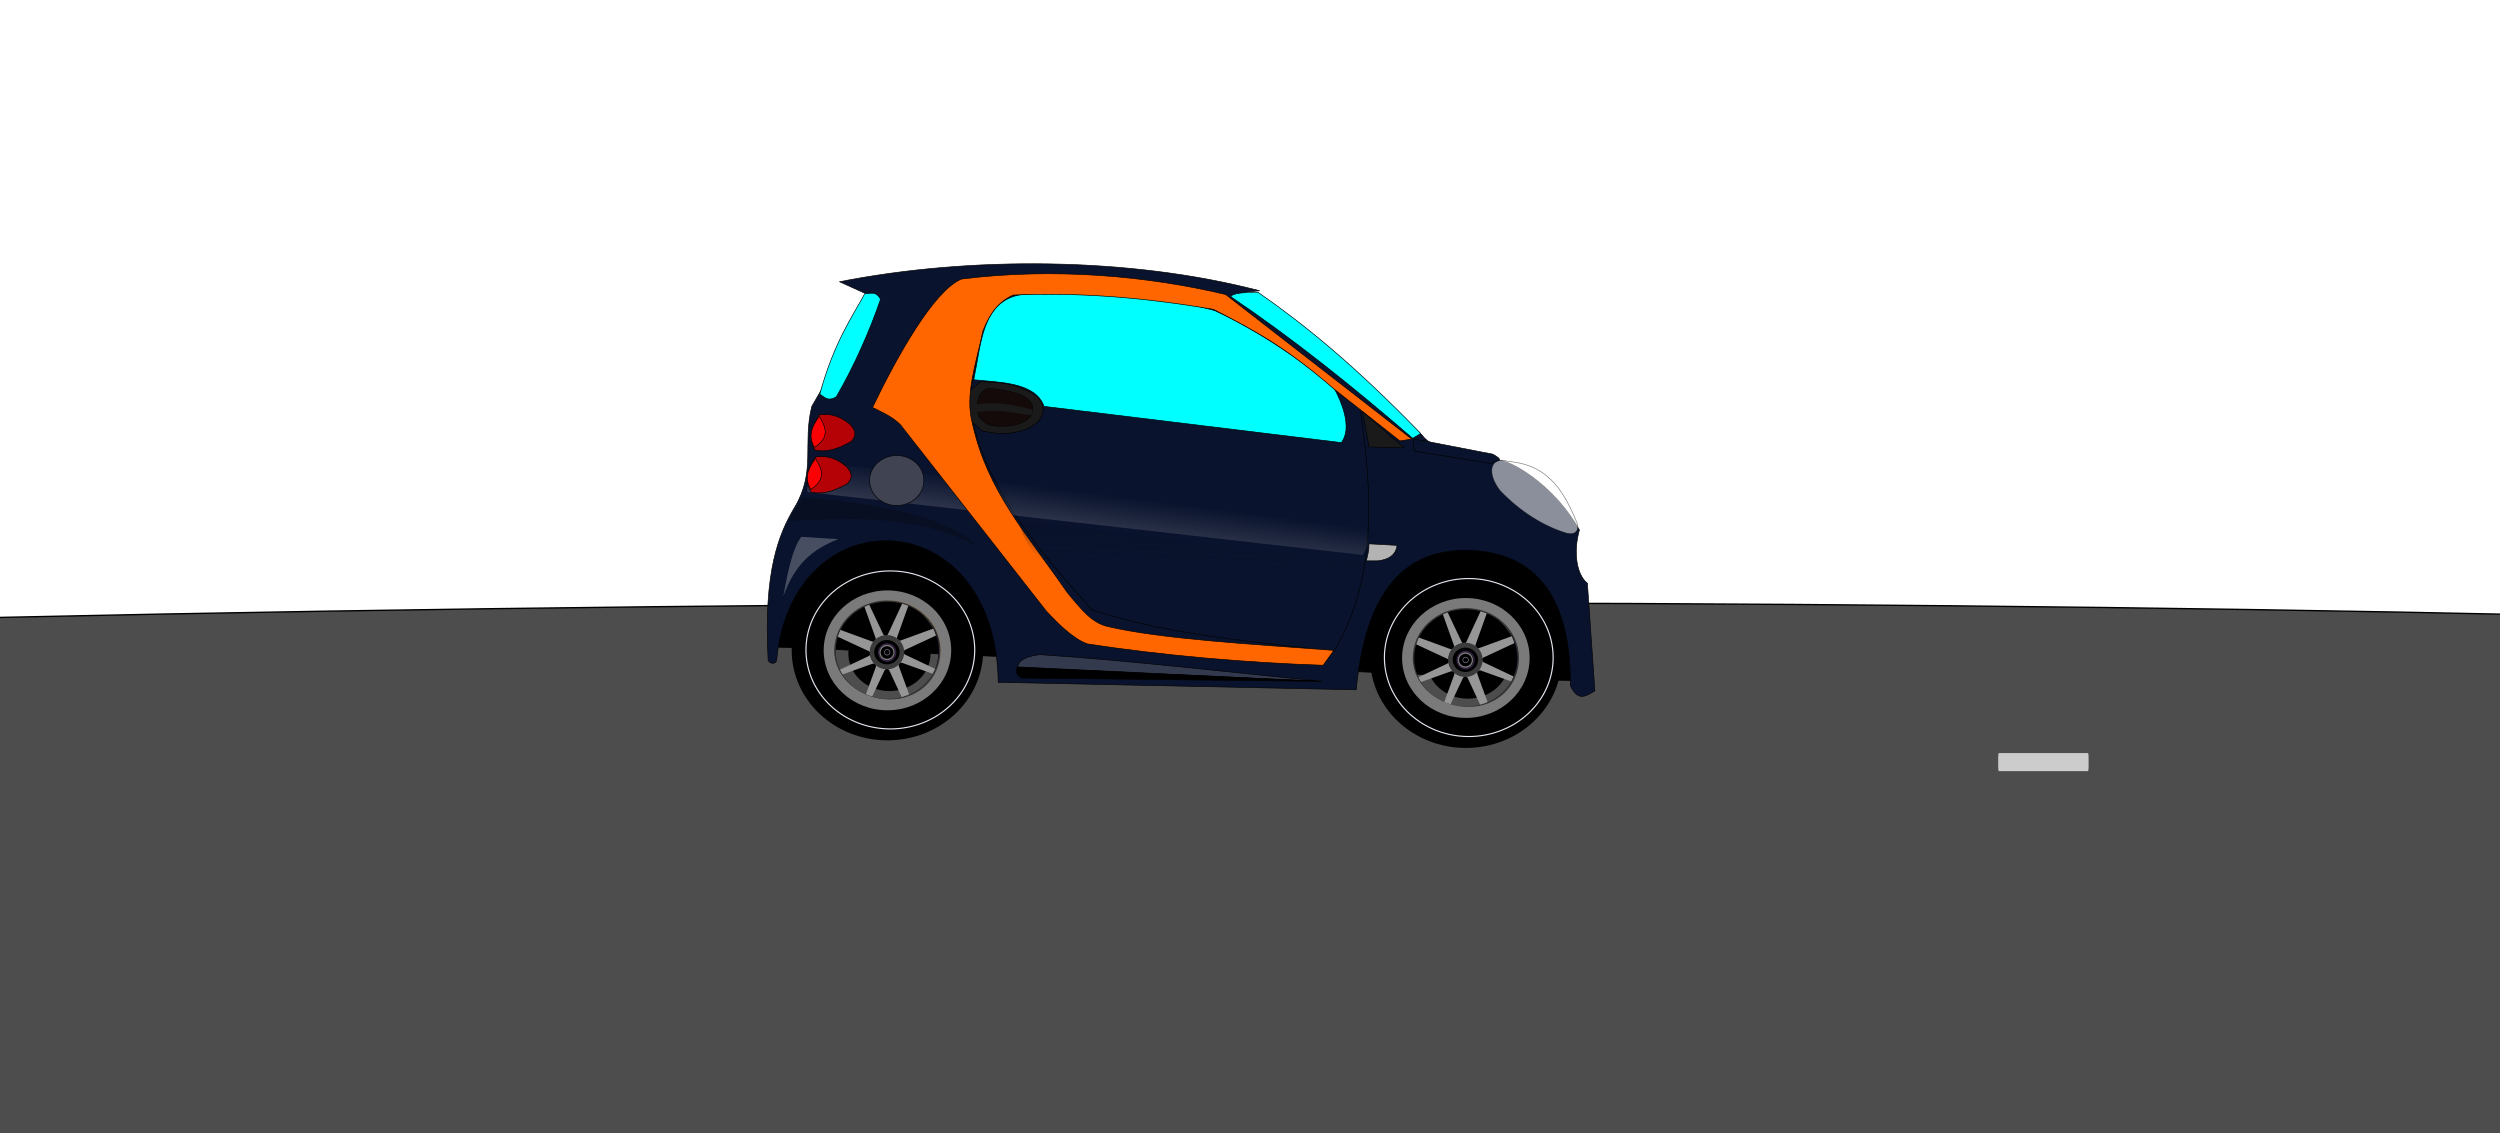
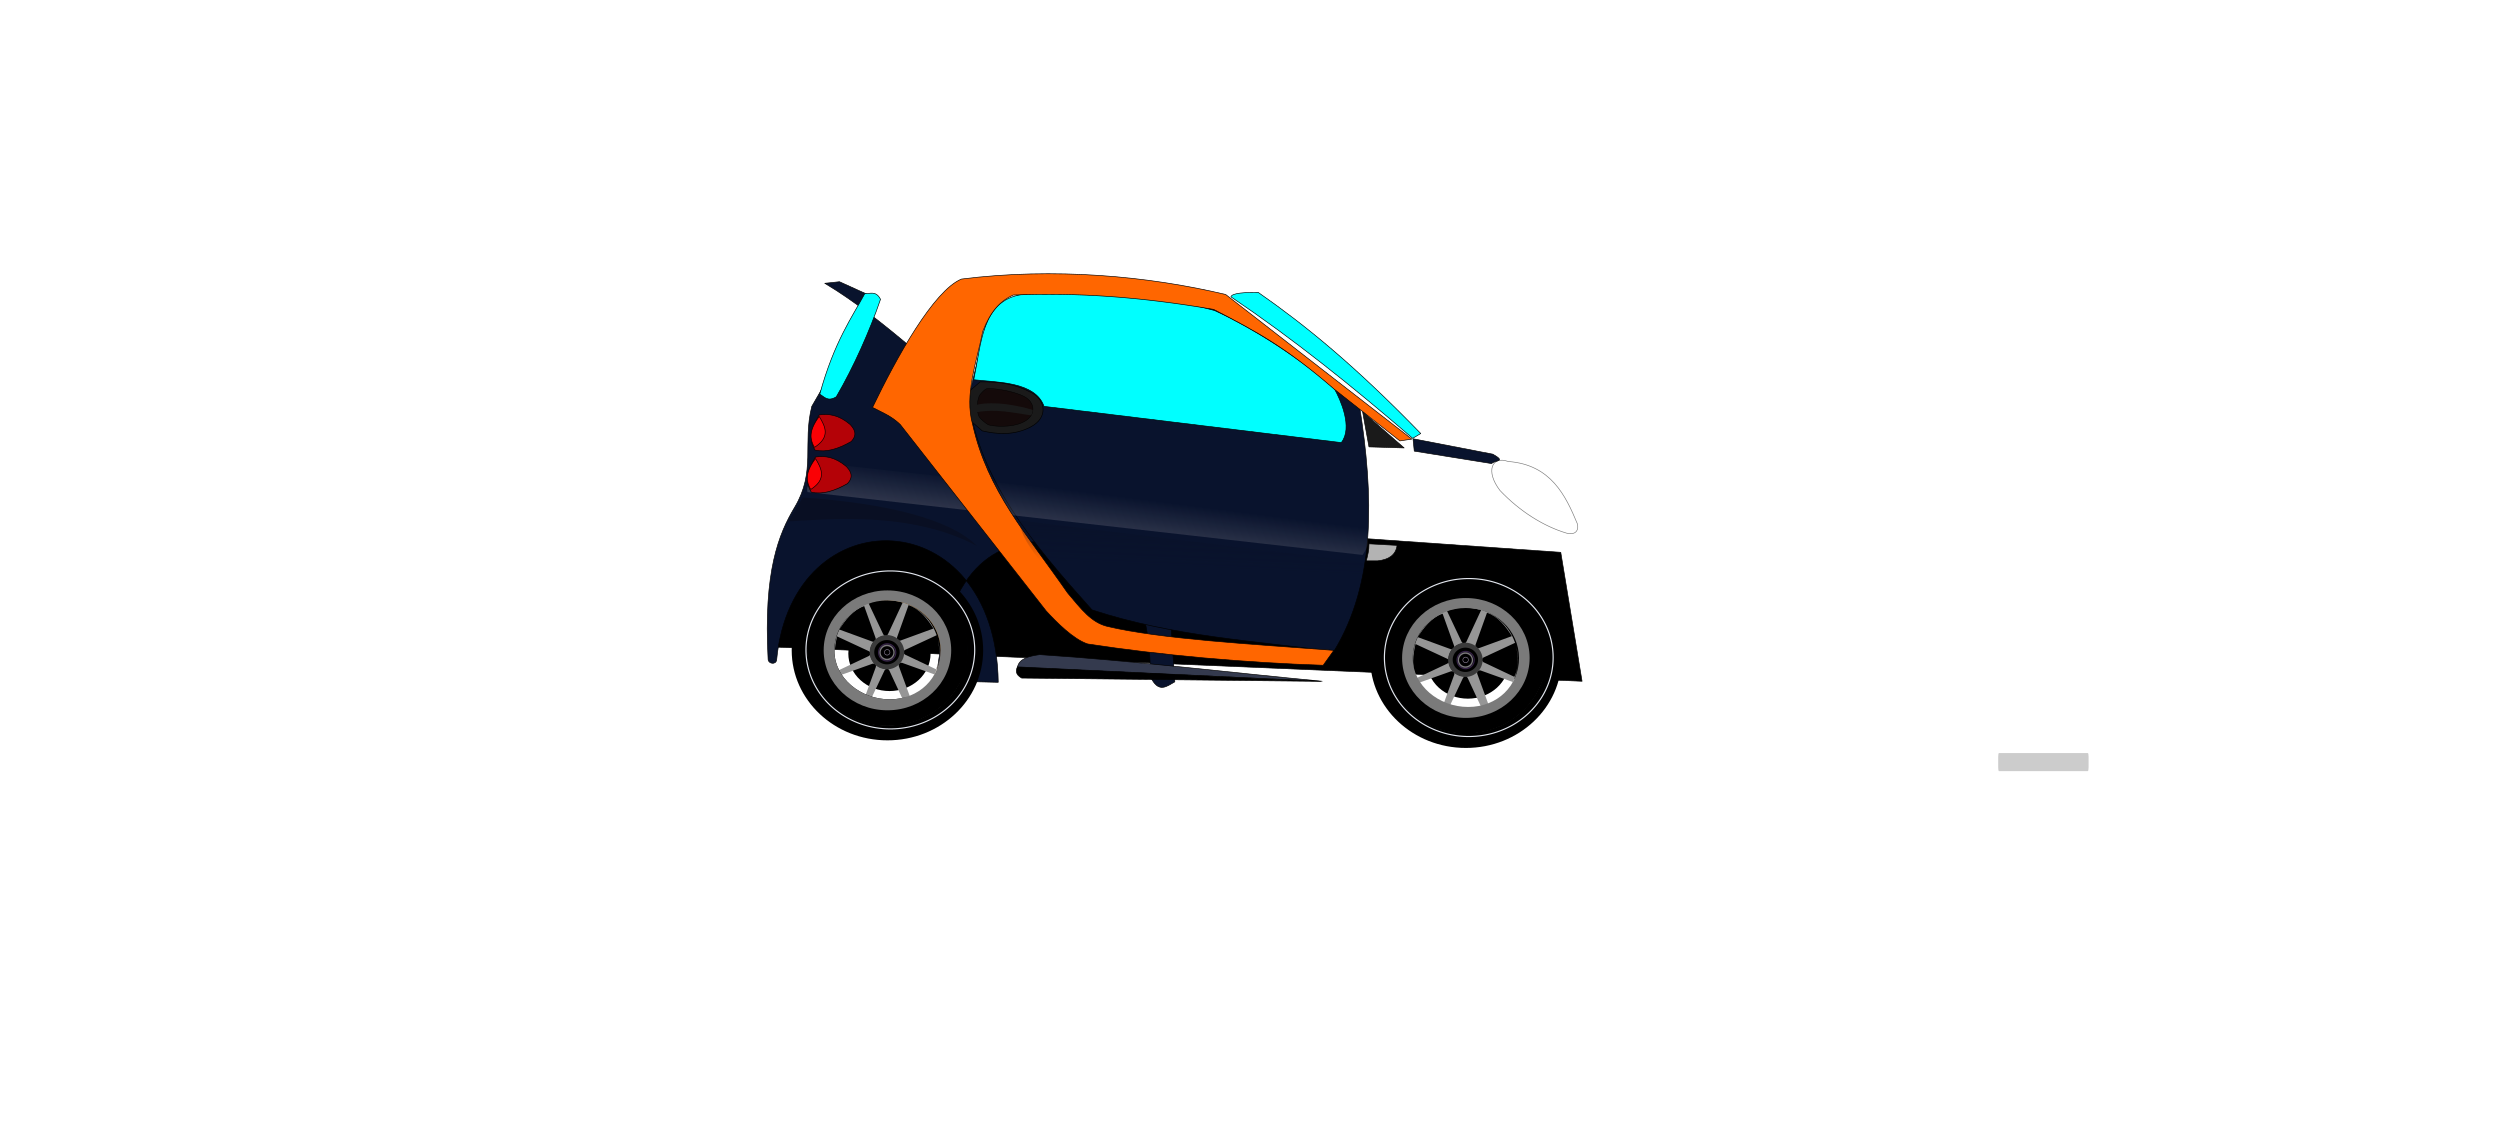
<svg xmlns="http://www.w3.org/2000/svg" xmlns:ns1="http://www.inkscape.org/namespaces/inkscape" xmlns:ns2="http://sodipodi.sourceforge.net/DTD/sodipodi-0.dtd" xmlns:xlink="http://www.w3.org/1999/xlink" width="1970.855" height="893.57" id="svg7406" version="1.1" ns1:version="0.92.4 (5da689c313, 2019-01-14)" ns2:docname="animated_car.svg" viewBox="0 0 1970.855 893.57">
  <title id="title4557">Animation of a mini car</title>
  <defs id="defs7408">
    <linearGradient id="linearGradient4451">
      <stop style="stop-color:#3a3a4c;stop-opacity:1;" offset="0" id="stop4453" />
      <stop id="stop4459" offset="0.053" style="stop-color:#0000ff;stop-opacity:1;" />
      <stop style="stop-color:#9f9ff6;stop-opacity:1;" offset="1" id="stop4455" />
    </linearGradient>
    <linearGradient ns1:collect="always" id="linearGradient4406">
      <stop style="stop-color:#090f23;stop-opacity:1;" offset="0" id="stop4408" />
      <stop style="stop-color:#090f23;stop-opacity:0;" offset="1" id="stop4410" />
    </linearGradient>
    <linearGradient ns1:collect="always" id="linearGradient4370">
      <stop style="stop-color:#efe5e5;stop-opacity:1;" offset="0" id="stop4372" />
      <stop style="stop-color:#efe5e5;stop-opacity:0;" offset="1" id="stop4374" />
    </linearGradient>
    <filter id="e" style="color-interpolation-filters:sRGB">
      <feGaussianBlur stdDeviation="1.509" id="feGaussianBlur3905" />
    </filter>
    <radialGradient id="a" cx="304" cy="41.751" r="73.486" gradientTransform="matrix(0.266,1.473,1.294,-0.203,93.94,398.96)" gradientUnits="userSpaceOnUse">
      <stop stop-color="#fb8b00" offset="0" id="stop3926" />
      <stop stop-color="#fb8b00" stop-opacity="0" offset="1" id="stop3928" />
    </radialGradient>
    <linearGradient id="c" x1="65.026" x2="71.39" y1="900.19" y2="891.7" gradientUnits="userSpaceOnUse">
      <stop offset="0" id="stop3916" />
      <stop stop-opacity="0" offset="1" id="stop3918" />
    </linearGradient>
    <filter id="f" style="color-interpolation-filters:sRGB">
      <feGaussianBlur stdDeviation="1.045" id="feGaussianBlur3902" />
    </filter>
    <filter id="h" style="color-interpolation-filters:sRGB">
      <feGaussianBlur stdDeviation="18.397" id="feGaussianBlur3899" />
    </filter>
    <filter id="g" x="-0.135" y="-0.154" width="1.27" height="1.308" style="color-interpolation-filters:sRGB">
      <feGaussianBlur stdDeviation="2.9" id="feGaussianBlur3908" />
    </filter>
    <filter ns1:collect="always" id="filter4346" x="-0.2" width="1.4" y="-0.184" height="1.369" style="color-interpolation-filters:sRGB">
      <feGaussianBlur ns1:collect="always" stdDeviation="4.905" id="feGaussianBlur4348" />
    </filter>
    <linearGradient ns1:collect="always" xlink:href="#linearGradient4370" id="linearGradient4376" x1="579.528" y1="523.99" x2="601.365" y2="354.331" gradientUnits="userSpaceOnUse" />
    <filter ns1:collect="always" id="filter4402" x="-0.049" width="1.098" y="-0.302" height="1.604" style="color-interpolation-filters:sRGB">
      <feGaussianBlur ns1:collect="always" stdDeviation="8.989" id="feGaussianBlur4404" />
    </filter>
    <linearGradient ns1:collect="always" xlink:href="#linearGradient4406" id="linearGradient4412" x1="586.247" y1="310.236" x2="582.084" y2="403.465" gradientUnits="userSpaceOnUse" />
    <linearGradient ns1:collect="always" xlink:href="#linearGradient4451" id="linearGradient4457" x1="-738.806" y1="190.212" x2="1978.86" y2="185.461" gradientUnits="userSpaceOnUse" />
    <radialGradient ns1:collect="always" xlink:href="#a" id="radialGradient4607" gradientUnits="userSpaceOnUse" gradientTransform="matrix(0.266,1.473,1.294,-0.203,93.94,398.96)" cx="304" cy="41.751" r="73.486" />
    <linearGradient ns1:collect="always" xlink:href="#c" id="linearGradient4609" gradientUnits="userSpaceOnUse" x1="65.026" y1="900.19" x2="71.39" y2="891.7" />
  </defs>
  <ns2:namedview id="base" pagecolor="#ffffff" bordercolor="#666666" borderopacity="1.0" ns1:pageopacity="0.0" ns1:pageshadow="2" ns1:zoom="1.683798" ns1:cx="1101.2926" ns1:cy="434.48321" ns1:current-layer="TheMiniCar" ns1:document-units="px" showgrid="false" gridtolerance="1" objecttolerance="17" guidetolerance="1" ns1:window-width="1366" ns1:window-height="705" ns1:window-x="-8" ns1:window-y="-8" ns1:window-maximized="1" fit-margin-top="0" fit-margin-left="0" fit-margin-right="0" fit-margin-bottom="0" showguides="false">
    <ns1:grid type="xygrid" id="grid7937" empspacing="4" visible="true" enabled="true" snapvisiblegridlinesonly="true" originx="323.329" originy="251.163" />
  </ns2:namedview>
  <g id="layer1" ns1:label="Background" ns1:groupmode="layer" style="display:inline" transform="translate(323.329,42.407)" />
  <g ns1:groupmode="layer" id="layer2" ns1:label="Street" style="display:inline" transform="translate(323.329,42.407)">
-     <path style="color:#000000;display:inline;overflow:visible;visibility:visible;fill:#4d4d4d;fill-opacity:1;fill-rule:nonzero;stroke:#000000;stroke-width:1.094;stroke-linecap:butt;stroke-linejoin:round;stroke-miterlimit:4;stroke-dasharray:none;stroke-dashoffset:4.1;stroke-opacity:1;marker:none;enable-background:accumulate" d="m -1249.56,477.899 -21.145,395.445 c 1269.346,28.285 4012.046,-29.166 3721.008,31.265 -3.336,-109.905 2.06,-325.011 -26.561,-433.307 -767.583,-50.782 -2574.237,-53.779 -3673.302,6.597 z" id="path4104" ns1:connector-curvature="0" ns2:nodetypes="ccccc" />
    <g id="MasterTimeLine and RoadStrip" transform="translate(0,-6)">
      <path id="rect4124" d="m 1252.504,557.24 h 70.122 c 0.317,0 0.573,1.334 0.573,2.991 v 8.272 c 0,1.657 -0.255,2.991 -0.573,2.991 h -70.122 c -0.317,0 -0.573,-1.334 -0.573,-2.991 v -8.272 c 0,-1.657 0.256,-2.991 0.573,-2.991 z" style="color:#000000;display:inline;overflow:visible;visibility:visible;fill:#cccccc;fill-opacity:1;fill-rule:nonzero;stroke:none;stroke-width:2;marker:none;enable-background:accumulate" ns1:connector-curvature="0">
        <animateTransform repeatCount="2" type="translate" dur="2000ms" begin="animateTimeLine.begin" attributeName="transform" id="animateTransform4126" values="0 0;-1400 0" />
      </path>
      <path ns1:connector-curvature="0" id="MasterTimeLine" d="m 19.005,-41.407 389.595,2.376" style="color:#000000;display:inline;overflow:visible;visibility:visible;fill:#999999;fill-opacity:1;fill-rule:nonzero;stroke:#000000;stroke-width:2;stroke-linecap:butt;stroke-linejoin:round;stroke-miterlimit:4;stroke-dasharray:none;stroke-dashoffset:4.1;stroke-opacity:1;marker:none;enable-background:accumulate">
        <animateTransform values="0 0;0 0" id="animateTimeLine" attributeName="transform" begin="0ms;animateTimeLine.end" dur="1000ms" type="translate" repeatCount="4" />
      </path>
    </g>
  </g>
  <g ns1:groupmode="layer" id="layer4" ns1:label="Car" transform="translate(323.329,42.407)">
    <g id="g4059" transform="translate(0,-18)">
      <g id="TheMiniCar">
        <animateTransform values="0 0;1 0;0 1;0 0" id="animateTransform4053" attributeName="transform" additive="sum" begin="0ms" dur="500ms" type="translate" repeatCount="indefinite" fillH="freeze" />
        <path style="color:#000000;display:inline;overflow:visible;visibility:visible;fill:#000000;fill-opacity:1;fill-rule:nonzero;stroke:#000000;stroke-width:0.5;stroke-linecap:butt;stroke-linejoin:round;stroke-miterlimit:4;stroke-dasharray:none;stroke-dashoffset:4.1;stroke-opacity:1;marker:none;enable-background:accumulate" d="m 289.764,465.617 v 20.157 l 634.121,26.877 -16.798,-101.627 -586.247,-41.155 z" id="path4020" ns1:connector-curvature="0" />
-         <path style="color:#000000;display:inline;overflow:visible;visibility:visible;fill:#09132d;fill-opacity:1;stroke:#000000;stroke-width:0.5;stroke-linecap:butt;stroke-linejoin:round;stroke-miterlimit:4;stroke-dasharray:none;stroke-dashoffset:4.1;stroke-opacity:1;marker:none;enable-background:accumulate" d="m 463.622,513.491 c -1.688,-143.218 -162.284,-148.112 -174.698,-17.638 -0.623,4.057 -6.524,3.065 -6.711,-0.411 -3.753,-69.661 8.453,-99.084 20.892,-119.869 17.002,-28.41 6.138,-50.112 13.536,-79.615 l 49.554,-85.669 -27.717,-12.598 c 103.027,-20.314 229.775,-19.513 331.122,7.109 l -11.614,1.23 c 46.636,27.919 93.273,73.633 139.909,112.656 3.498,5.641 14.175,10.516 21.842,12.128 l 42.3,8.267 c 12.3,3.568 41.616,21.934 59.747,54.305 -5.007,17.705 -2.111,35.471 6.299,41.995 l 5.879,84.829 c -6.439,3.584 -12.878,9.454 -19.318,-4.199 0.658,-80.156 -36.247,-102.915 -72.942,-106.106 -44.504,-3.87 -87.094,15.498 -95.877,109.465 z" id="path3214" ns1:connector-curvature="0" ns2:nodetypes="ccssccccccccccccscc" />
+         <path style="color:#000000;display:inline;overflow:visible;visibility:visible;fill:#09132d;fill-opacity:1;stroke:#000000;stroke-width:0.5;stroke-linecap:butt;stroke-linejoin:round;stroke-miterlimit:4;stroke-dasharray:none;stroke-dashoffset:4.1;stroke-opacity:1;marker:none;enable-background:accumulate" d="m 463.622,513.491 c -1.688,-143.218 -162.284,-148.112 -174.698,-17.638 -0.623,4.057 -6.524,3.065 -6.711,-0.411 -3.753,-69.661 8.453,-99.084 20.892,-119.869 17.002,-28.41 6.138,-50.112 13.536,-79.615 l 49.554,-85.669 -27.717,-12.598 l -11.614,1.23 c 46.636,27.919 93.273,73.633 139.909,112.656 3.498,5.641 14.175,10.516 21.842,12.128 l 42.3,8.267 c 12.3,3.568 41.616,21.934 59.747,54.305 -5.007,17.705 -2.111,35.471 6.299,41.995 l 5.879,84.829 c -6.439,3.584 -12.878,9.454 -19.318,-4.199 0.658,-80.156 -36.247,-102.915 -72.942,-106.106 -44.504,-3.87 -87.094,15.498 -95.877,109.465 z" id="path3214" ns1:connector-curvature="0" ns2:nodetypes="ccssccccccccccccscc" />
        <g id="RearTailLight" ns1:label="#g3990" transform="translate(0,0.84)">
          <path ns2:nodetypes="ccccc" ns1:connector-curvature="0" id="path3986" d="m 322.52,301.837 c -8.496,13.933 -7.066,21.549 -3.36,27.717 8.897,2.112 18.542,-1.013 28.556,-6.719 3.294,-3.586 4.752,-7.631 -0.84,-13.438 -9.476,-7.946 -17.097,-8.474 -24.357,-7.559 z" style="color:#000000;display:inline;overflow:visible;visibility:visible;fill:#b40207;fill-opacity:1;stroke:#000000;stroke-width:0.5;stroke-linecap:butt;stroke-linejoin:round;stroke-miterlimit:4;stroke-dasharray:none;stroke-dashoffset:4.1;stroke-opacity:1;marker:none;enable-background:accumulate" />
          <path ns2:nodetypes="ccc" ns1:connector-curvature="0" id="path3988" d="m 322.52,303.097 c -8.758,11.527 -7.197,18.364 -3.78,24.357 12.631,-8.119 8.734,-16.238 3.78,-24.357 z" style="color:#000000;display:inline;overflow:visible;visibility:visible;fill:#fa0105;fill-opacity:1;stroke:#000000;stroke-width:0.5;stroke-linecap:butt;stroke-linejoin:round;stroke-miterlimit:4;stroke-dasharray:none;stroke-dashoffset:4.1;stroke-opacity:1;marker:none;enable-background:accumulate" />
        </g>
        <path style="color:#000000;display:inline;overflow:visible;visibility:visible;fill:#09132d;fill-opacity:1;stroke:#000000;stroke-width:0.5;stroke-linecap:butt;stroke-linejoin:round;stroke-miterlimit:4;stroke-dasharray:none;stroke-dashoffset:4.1;stroke-opacity:1;marker:none;enable-background:accumulate" d="m 748.346,295.118 c 11.413,71.925 12.898,139.878 -20.157,194.016 C 664.637,480.741 601.085,477.25 537.533,456.378 491.473,405.157 448.663,354.173 440.105,290.079 l 13.438,-57.113 c 6.602,-16.075 19.799,-26.395 41.995,-26.877 41.435,-5.622 82.87,-1.887 124.304,5.879 19.878,2.676 39.755,14.686 59.633,26.037 z" id="path3996" ns1:connector-curvature="0" ns2:nodetypes="ccccccccc" />
        <path style="color:#000000;display:inline;overflow:visible;visibility:visible;fill:url(#linearGradient4376);fill-opacity:1;fill-rule:nonzero;stroke:none;stroke-width:2;marker:none;filter:url(#filter4402);enable-background:accumulate" d="m 333.438,323.675 420.787,46.194 c 1.609,16.703 1.75,17.452 -3.36,25.197 l -437.585,-49.554 c -3.935,-13.718 28.061,-8.119 20.157,-21.837 z" id="path4352" ns1:connector-curvature="0" transform="translate(0,18)" ns2:nodetypes="ccccc" />
        <use x="0" y="0" xlink:href="#RearTailLight" id="use3994" transform="translate(-2.94,33.176)" width="1200" height="600" />
        <path style="color:#000000;display:inline;overflow:visible;visibility:visible;fill:#00ffff;stroke:#000000;stroke-width:0.5;stroke-linecap:butt;stroke-linejoin:round;stroke-miterlimit:4;stroke-dasharray:none;stroke-dashoffset:4.1;stroke-opacity:1;marker:none;enable-background:accumulate" d="m 734.068,324.514 c 9.312,-11.734 -0.748,-34.125 -5.459,-42.415 -23.657,-21.499 -62.012,-47.002 -94.488,-61.732 -51.514,-13.986 -101.347,-16.34 -152.021,-12.598 -31.579,4.999 -31.755,38.783 -37.795,67.192 18.709,2.127 48.478,1.434 55.433,20.997 z" id="path3998" ns1:connector-curvature="0" ns2:nodetypes="ccccccc" />
        <path style="color:#000000;display:inline;overflow:visible;visibility:visible;fill:#1a1a1a;stroke:#000000;stroke-width:0.5;stroke-linecap:butt;stroke-linejoin:round;stroke-miterlimit:4;stroke-dasharray:none;stroke-dashoffset:4.1;stroke-opacity:1;marker:none;enable-background:accumulate" d="m 442.625,282.52 c -4.725,4.135 -5.506,20.665 -1.26,24.357 l 9.659,8.399 c 10.731,2.452 24.752,4.159 38.635,-3.36 13.139,-7.115 11.655,-20.75 0,-26.877 -12.871,-6.766 -25.197,-8.605 -40.315,-8.399 z" id="path4000" ns1:connector-curvature="0" ns2:nodetypes="sscsscs" />
        <path style="color:#000000;display:inline;overflow:visible;visibility:visible;fill:#ff6600;fill-opacity:1;stroke:#000000;stroke-width:0.5;stroke-linecap:butt;stroke-linejoin:round;stroke-miterlimit:4;stroke-dasharray:none;stroke-dashoffset:4.1;stroke-opacity:1;marker:none;enable-background:accumulate" d="m 728.189,488.294 -8.399,11.759 c -61.829,-2.024 -128.48,-8 -185.617,-16.798 -11.333,-3.64 -24.76,-17.358 -32.756,-26.037 L 386.352,310.236 c -7.279,-6.97 -14.558,-9.586 -21.837,-13.438 18.87,-39.251 48.201,-92.178 70.131,-101.207 73.011,-9.223 147.262,-2.415 208.294,12.178 l 146.731,113.98 -9.408,1.434 -51.761,-40.782 c -38.159,-33.049 -61.354,-45.497 -95.035,-62.873 -56.694,-9.802 -107.35,-13.452 -158.087,-11.339 -9.823,4.455 -17.598,12.218 -23.937,28.556 -4.704,23.797 -14.698,50.114 -7.979,73.491 11.654,52.469 42.702,86.353 74.751,132.703 10.974,13.002 18.778,23.52 31.8,26.566 42.391,9.918 112.507,13.802 178.174,18.788 z" id="path4002" ns1:connector-curvature="0" ns2:nodetypes="ccccccccccccccccsc" />
-         <ellipse style="color:#000000;display:inline;overflow:visible;visibility:visible;fill:#404352;fill-opacity:1;stroke:#000000;stroke-width:0.5;stroke-linecap:butt;stroke-linejoin:round;stroke-miterlimit:4;stroke-dasharray:none;stroke-dashoffset:4.1;stroke-opacity:1;marker:none;enable-background:accumulate" id="path3984" transform="translate(-4,-10)" cx="387.612" cy="364.409" rx="21.417" ry="19.738" />
        <path style="color:#000000;display:inline;overflow:visible;visibility:visible;opacity:0.526;fill:#ffffff;fill-opacity:1;fill-rule:nonzero;stroke:#000000;stroke-width:0.5;stroke-linecap:butt;stroke-linejoin:round;stroke-miterlimit:4;stroke-dasharray:none;stroke-dashoffset:4.1;stroke-opacity:1;marker:none;enable-background:accumulate" d="m 865.614,339.399 c -12.676,-4.619 -18.247,7.467 -6.401,22.911 15.676,16.529 34.578,28.265 52.493,33.596 8.869,2.085 9.444,-4.352 8.399,-7.559 -9.1,-21.819 -20.685,-46.489 -54.491,-48.948 z" id="path4004" ns1:connector-curvature="0" ns2:nodetypes="ccccc" />
        <path style="color:#000000;display:inline;overflow:visible;visibility:visible;fill:#1a1a1a;fill-opacity:1;fill-rule:nonzero;stroke:#000000;stroke-width:0.5;stroke-linecap:butt;stroke-linejoin:round;stroke-miterlimit:4;stroke-dasharray:none;stroke-dashoffset:4.1;stroke-opacity:1;marker:none;enable-background:accumulate" d="m 750.866,300.157 5.039,27.717 27.717,0.84 z" id="path4006" ns1:connector-curvature="0" />
        <path style="color:#000000;display:inline;overflow:visible;visibility:visible;fill:#09132d;fill-opacity:1;fill-rule:nonzero;stroke:#000000;stroke-width:0.5;stroke-linecap:butt;stroke-linejoin:round;stroke-miterlimit:4;stroke-dasharray:none;stroke-dashoffset:4.1;stroke-opacity:1;marker:none;enable-background:accumulate" d="m 790.605,321.473 62.95,12.166 c 10.602,6.089 2.326,4.405 -1.007,7.397 l -60.947,-9.803 z" id="path4008" ns1:connector-curvature="0" ns2:nodetypes="ccccc" />
        <path style="color:#000000;display:inline;overflow:visible;visibility:visible;fill:#00ffff;fill-opacity:1;fill-rule:nonzero;stroke:#000000;stroke-width:0.5;stroke-linecap:butt;stroke-linejoin:round;stroke-miterlimit:4;stroke-dasharray:none;stroke-dashoffset:4.1;stroke-opacity:1;marker:none;enable-background:accumulate" d="m 358.461,206.976 c 3.35,0.642 8.61,-2.858 12.352,4.573 -8.358,24.551 -21.025,53.13 -34.856,76.85 -6.762,4.145 -9.419,0.08 -13.018,-2.1 11.397,-41.59 25.998,-61.477 35.522,-79.324 z" id="path4010" ns1:connector-curvature="0" ns2:nodetypes="ccccc" />
        <path style="color:#000000;display:inline;overflow:visible;visibility:visible;fill:#090f23;fill-opacity:1;stroke:none;stroke-width:0.5;marker:none;enable-background:accumulate" d="m 309.501,367.769 -11.339,18.898 c 30.315,-1.605 96.005,-8.617 148.661,19.318 -20.816,-21.178 -71.537,-33.657 -137.323,-38.215 z" id="path4012" ns1:connector-curvature="0" ns2:nodetypes="cccc" />
        <path style="color:#000000;display:inline;overflow:visible;visibility:visible;fill:#343a4e;fill-opacity:1;stroke:#000000;stroke-width:0.5;stroke-linecap:butt;stroke-linejoin:round;stroke-miterlimit:4;stroke-dasharray:none;stroke-dashoffset:4.1;stroke-opacity:1;marker:none;enable-background:accumulate" d="m 478.74,501.732 c 1.166,-6.726 8.71,-8.896 17.638,-10.079 74.191,4.865 148.381,13.989 222.572,20.997 z" id="path4014" ns1:connector-curvature="0" ns2:nodetypes="cccc" />
        <path style="color:#000000;display:inline;overflow:visible;visibility:visible;fill:#b3b3b3;fill-opacity:1;fill-rule:nonzero;stroke:#000000;stroke-width:0.5;stroke-linecap:butt;stroke-linejoin:round;stroke-miterlimit:4;stroke-dasharray:none;stroke-dashoffset:4.1;stroke-opacity:1;marker:none;enable-background:accumulate" d="m 755.906,404.304 22.143,1.23 c -0.99,7.628 -6.601,11.294 -15.424,12.208 h -8.819 c 0.99,-4.189 2.18,-8.179 2.1,-13.438 z" id="path4016" ns1:connector-curvature="0" ns2:nodetypes="ccccc" />
        <path style="color:#000000;display:inline;overflow:visible;visibility:visible;fill:#000000;fill-opacity:1;fill-rule:nonzero;stroke:#000000;stroke-width:0.5;stroke-linecap:butt;stroke-linejoin:round;stroke-miterlimit:4;stroke-dasharray:none;stroke-dashoffset:4.1;stroke-opacity:1;marker:none;enable-background:accumulate" d="m 478.77,501.312 c -1.334,2.8 -1.711,6.019 3.33,8.819 l 235.722,2.606 z" id="path4018" ns1:connector-curvature="0" ns2:nodetypes="cccc" />
        <path style="color:#000000;display:inline;overflow:visible;visibility:visible;fill:#00ffff;fill-opacity:1;fill-rule:nonzero;stroke:#000000;stroke-width:0.5;stroke-linecap:butt;stroke-linejoin:round;stroke-miterlimit:4;stroke-dasharray:none;stroke-dashoffset:4.1;stroke-opacity:1;marker:none;enable-background:accumulate" d="m 647.05,209.593 c 0.843,-3.078 11.323,-3.539 21.507,-3.504 37.684,26.277 76.022,57.551 128.139,111.244 l -6.354,3.822 C 743.275,280.481 695.695,242.371 647.05,209.593 Z" id="path4022" ns1:connector-curvature="0" ns2:nodetypes="ccccc" />
-         <path style="color:#000000;display:inline;overflow:visible;visibility:visible;opacity:0.5;fill:#ffffff;fill-opacity:1;fill-rule:nonzero;stroke:none;stroke-width:2;marker:none;filter:url(#filter4346);enable-background:accumulate" d="m 286.404,436.22 c 2.98,-14.558 8.093,-49.274 19.318,-63.832 l 39.475,2.52 c -29.599,11.73 -46.614,27.936 -58.793,61.312 z" id="path4208" ns1:connector-curvature="0" transform="matrix(0.735,0,0,0.735,83.658,125.104)" ns2:nodetypes="cccc" />
        <path style="color:#000000;display:inline;overflow:visible;visibility:visible;fill:url(#linearGradient4412);fill-opacity:1;fill-rule:nonzero;stroke:none;stroke-width:2;marker:none;enable-background:accumulate" d="m 480.42,367.99 270.446,32.756 c -1.738,24.832 -4.571,35.102 -18.478,56.472 C 676.794,450.628 571.626,442.477 524.934,429.501 512.08,415.554 481.377,389.019 480.42,367.99 Z" id="path4350" ns1:connector-curvature="0" transform="translate(0,18)" ns2:nodetypes="ccccc" />
        <path style="color:#000000;display:inline;overflow:visible;visibility:visible;fill:#140a0a;fill-opacity:1;stroke:#000000;stroke-width:0.368;stroke-linecap:butt;stroke-linejoin:round;stroke-miterlimit:4;stroke-dasharray:none;stroke-dashoffset:4.1;stroke-opacity:1;marker:none;enable-background:accumulate" d="m 449.552,286.354 c -2.988,3.518 -3.058,14.36 -0.926,17.905 1.083,1.801 4.974,4.877 7.1,6.174 2.691,1.06 18.195,3.057 28.4,-2.47 9.658,-5.231 8.568,-15.253 0,-19.757 -9.461,-4.973 -26.985,-6.92 -29.635,-6.174 -1.646,0.698 -3.59,2.733 -4.939,4.322 z" id="path4000-1" ns1:connector-curvature="0" ns2:nodetypes="sscsscs" />
        <path style="color:#000000;display:inline;overflow:visible;visibility:visible;fill:#1a1a1a;fill-opacity:1;fill-rule:nonzero;stroke:none;stroke-width:2;marker:none;enable-background:accumulate" d="m 446.824,276.64 c 14.138,-3.052 32.721,0.714 43.92,4.076 0.059,1.964 -0.434,3.859 -1.54,4.272 -14.418,-2.082 -27.542,-5.237 -42.38,-2.469 z" id="path4432" ns1:connector-curvature="0" transform="translate(0,18)" ns2:nodetypes="ccccc" />
      </g>
      <g id="SpinningWheel" transform="matrix(0.525,0,0,0.525,296.205,12.444)">
        <animateTransform values="0 0;-1 -2;0 2;0 0" id="animateTransform4056" attributeName="transform" additive="sum" begin="0ms" dur="250ms" type="translate" repeatCount="indefinite" fillH="freeze" />
        <path style="fill-rule:evenodd;stroke:none;filter:url(#e)" ns1:connector-curvature="0" id="path3932" d="m 577,324.731 c 0,19.7 -3.93,39.393 -11.494,57.594 -7.564,18.201 -18.756,34.895 -32.733,48.826 -13.977,13.93 -30.727,25.085 -48.988,32.624 -18.261,7.539 -38.019,11.456 -57.785,11.456 -19.766,0 -39.524,-3.917 -57.785,-11.456 -18.261,-7.539 -35.011,-18.694 -48.988,-32.624 -13.977,-13.93 -25.169,-30.625 -32.733,-48.826 C 278.93,364.124 275,344.431 275,324.731 c 0,-19.7 3.93,-39.393 11.494,-57.594 7.564,-18.201 18.756,-34.895 32.733,-48.826 13.977,-13.93 30.727,-25.085 48.988,-32.624 18.261,-7.539 38.019,-11.456 57.785,-11.456 19.766,0 39.524,3.917 57.785,11.456 18.261,7.539 35.011,18.694 48.988,32.624 13.977,13.93 25.169,30.625 32.733,48.826 C 573.07,285.338 577,305.03 577,324.731 Z" transform="matrix(0.409,0,0,0.374,-18.693,789.77)" ns2:nodetypes="sssssssssssssssss" />
        <g id="Spokes">
          <animateTransform fillH="freeze" repeatCount="indefinite" type="rotate" dur="250ms" begin="0ms" additive="sum" attributeName="transform" id="animateTransform4010" values="0 152 909;180 152 909" />
          <path style="fill:#969696;fill-opacity:1;fill-rule:evenodd" ns1:connector-curvature="0" d="m 151.62,830.14 c -31.44,0 -58.584,18.378 -71.297,44.969 7.971,-13.164 20.531,-29.603 37.281,-35.172 l 17.328,48.438 c 0.047,0.652 0.073,1.294 0.047,1.891 3.708,-3.175 8.365,-5.282 13.484,-5.828 -0.767,-0.463 -1.487,-1.235 -2.203,-2.062 l -22,-46.5 c 7.398,-3.706 15.836,-5.08 24.25,-5.109 9.536,-0.033 19.045,1.659 26.984,3.609 l -22.312,48 c -0.626,0.918 -1.211,1.524 -1.766,1.922 5.969,0.07 11.423,2.255 15.672,5.828 -0.282,-0.907 -0.241,-2.049 -0.156,-3.234 l 17.328,-48.438 c 16.751,5.569 29.31,21.992 37.281,35.156 l -49.719,18.172 c -1.227,0.232 -2.154,0.241 -2.859,0.078 4.328,4.47 7,10.552 7,17.266 0,13.189 -10.281,23.984 -23.266,24.797 0.762,0.295 1.58,1.018 2.484,2.344 l 22.125,47.578 c 3.569,-1.226 7.027,-2.688 10.344,-4.391 l -18.094,-49.484 c -0.774,-4.1 0.938,-4.909 3.234,-4.953 0.53,-0.01 1.103,0.022 1.672,0.062 l 48.438,17.328 c -0.377,1.134 -0.809,2.248 -1.281,3.344 5.737,-10.946 9,-23.409 9,-36.625 0,-6.481 -0.794,-12.77 -2.266,-18.797 2.726,13.963 3.737,30.881 -3.016,44.359 l -46.5,-22 c -2.297,-1.99 -4.242,-4.027 0,-6.922 l 47.578,-22.109 c -10.598,-31.125 -40.086,-53.516 -74.797,-53.516 z m -71.297,44.969 c -4.927,10.305 -7.688,21.831 -7.688,34.016 0,25.774 12.354,48.66 31.453,63.078 -9.508,-7.425 -18.469,-16.953 -22.297,-28.469 l 48.438,-17.328 c 1.158,-0.083 2.291,-0.121 3.188,0.141 -3.544,-3.604 -6.003,-8.278 -6.828,-13.5 -0.454,0.559 -1.037,1.104 -1.656,1.641 l -46.5,22 c -7.907,-15.782 -5.172,-36.29 -1.5,-51.234 l 48,22.312 c 0.561,0.383 1.001,0.755 1.359,1.109 0.059,-5.848 2.143,-11.207 5.578,-15.422 -0.526,0.005 -1.119,-0.054 -1.828,-0.188 l -49.719,-18.156 z m 54.781,53 c 0.257,0.738 0.286,1.769 0.016,3.203 l -17.875,48.938 c 10.396,5.036 22.048,7.875 34.375,7.875 6.816,0 13.44,-0.861 19.75,-2.484 -14.102,2.835 -31.391,3.998 -45.109,-2.875 l 22,-46.5 c 0.855,-0.987 1.719,-1.903 2.656,-2.297 -6.026,-0.048 -11.536,-2.246 -15.812,-5.859 z m 71.844,37.391 c -4.989,4.631 -10.459,8.616 -15.641,11.953 5.712,-3.324 10.955,-7.354 15.641,-11.953 z" id="path3934" />
        </g>
        <path style="fill:none;stroke:#3b3b3b;stroke-width:12.201;stroke-linecap:round;stroke-linejoin:round" ns1:connector-curvature="0" id="path3936" d="m 447,423.36 a 40,36 0 1 1 -80,0 40,36 0 1 1 80,0 z" transform="matrix(0.562,0,0,0.61,-76.949,650.92)" />
-         <path style="fill:none;stroke:#0c051f;stroke-width:3.902;stroke-linecap:round;stroke-linejoin:round" ns1:connector-curvature="0" id="path3938" d="m 576,422.86 a 174,160.5 0 1 1 -348,0 174,160.5 0 1 1 348,0 z" transform="matrix(0.449,0,0,0.487,-28.69,701.56)" />
-         <path style="fill:#333333;fill-rule:evenodd" ns1:connector-curvature="0" id="path3940" d="m 152.51,818.81 c 51.452,0 93.162,39.205 93.162,87.568 0,48.363 -41.71,87.568 -93.162,87.568 -51.452,0 -93.162,-39.205 -93.162,-87.568 0,-48.363 41.71,-87.568 93.162,-87.568 z m 0,14.595 c -42.877,0 -77.649,32.671 -77.649,72.973 0,40.302 34.772,72.973 77.649,72.973 42.877,0 77.649,-32.671 77.649,-72.973 0,-40.302 -34.772,-72.973 -77.649,-72.973 z" />
        <path style="fill:url(#radialGradient4607);fill-rule:evenodd" ns1:connector-curvature="0" id="path3942" d="m 152.51,816.38 c 52.881,0 95.75,40.294 95.75,90 0,49.706 -42.869,90 -95.75,90 -52.881,0 -95.75,-40.294 -95.75,-90 0,-49.706 42.869,-90 95.75,-90 z m 0,15 c -44.068,0 -79.806,33.579 -79.806,75 0,41.421 35.738,75 79.806,75 44.068,0 79.806,-33.579 79.806,-75 0,-41.421 -35.738,-75 -79.806,-75 z" />
        <path style="fill:url(#linearGradient4609);fill-rule:evenodd" ns1:connector-curvature="0" id="path3944" d="m 152.51,816.38 c 52.881,0 95.75,40.294 95.75,90 0,49.706 -42.869,90 -95.75,90 -52.881,0 -95.75,-40.294 -95.75,-90 0,-49.706 42.869,-90 95.75,-90 z m 0,15 c -44.068,0 -79.806,33.579 -79.806,75 0,41.421 39.273,73.586 83.341,73.586 44.068,0 76.27,-32.164 76.27,-73.586 0,-41.422 -35.738,-75 -79.806,-75 z" />
        <path style="fill-rule:evenodd" ns1:connector-curvature="0" id="path3946" d="m 152.51,771.26 c 79.391,0 143.75,60.494 143.75,135.12 0,74.626 -64.359,135.12 -143.75,135.12 -79.391,0 -143.75,-60.494 -143.75,-135.12 0,-74.626 64.359,-135.12 143.75,-135.12 z m 0,22.52 c -66.159,0 -119.81,50.412 -119.81,112.6 0,62.188 53.653,112.6 119.81,112.6 66.157,0 119.81,-50.412 119.81,-112.6 0,-62.188 -53.653,-112.6 -119.81,-112.6 z" />
        <path style="fill-rule:evenodd" ns1:connector-curvature="0" id="path3948" d="m 152.51,792.88 c 66.688,0 120.75,50.815 120.75,113.5 0,62.685 -54.062,113.5 -120.75,113.5 -66.688,0 -120.75,-50.815 -120.75,-113.5 0,-62.685 54.062,-113.5 120.75,-113.5 z m 0,18.916 c -55.574,0 -100.64,42.346 -100.64,94.582 0,52.236 45.069,94.582 100.64,94.582 55.571,0 100.64,-42.346 100.64,-94.582 0,-52.236 -45.069,-94.582 -100.64,-94.582 z" />
        <path style="fill-rule:evenodd;filter:url(#f)" ns1:connector-curvature="0" id="path3950" d="m 152.51,805.1 c 59.509,0 107.75,45.344 107.75,101.28 0,55.936 -48.241,101.28 -107.75,101.28 -59.509,0 -107.75,-45.344 -107.75,-101.28 0,-55.936 48.241,-101.28 107.75,-101.28 z m 0,16.88 c -49.591,0 -89.807,37.787 -89.807,84.399 0,46.612 40.217,84.399 89.807,84.399 49.59,0 89.807,-37.787 89.807,-84.399 0,-46.612 -40.217,-84.399 -89.807,-84.399 z" />
        <path style="fill:none;stroke:#e2e6ee;stroke-width:8.714;stroke-linecap:round;stroke-linejoin:round;filter:url(#h)" ns1:connector-curvature="0" id="path3952" d="m 2500,346.36 a 624,602 0 1 1 -1248,0 624,602 0 1 1 1248,0 z" transform="matrix(0.203,0,0,0.197,-223.94,837.51)" />
        <path style="fill:none;stroke:#362348;stroke-width:3.478;stroke-linecap:round;stroke-linejoin:round" ns1:connector-curvature="0" id="path3954" d="m 433.46,423.74 a 25.809,22.627 0 1 1 -51.619,0 25.809,22.627 0 1 1 51.619,0 z" transform="matrix(0.498,0,0,0.568,-50.872,668.83)" />
        <path style="fill:none;stroke:#7a787b;stroke-width:4.856;stroke-linecap:round;stroke-linejoin:round;filter:url(#g)" ns1:connector-curvature="0" id="path3956" d="m 433.46,423.74 a 25.809,22.627 0 1 1 -51.619,0 25.809,22.627 0 1 1 51.619,0 z" transform="matrix(0.407,0,0,0.465,-14.036,712.51)" />
        <path style="fill:none;stroke:#9589a1;stroke-width:4.856;stroke-linecap:round;stroke-linejoin:round" ns1:connector-curvature="0" id="path3958" d="m 433.46,423.74 a 25.809,22.627 0 1 1 -51.619,0 25.809,22.627 0 1 1 51.619,0 z" transform="matrix(0.16,0,0,0.182,86.919,832.21)" />
        <path style="fill:#7a7a7a;fill-opacity:1;fill-rule:evenodd" ns1:connector-curvature="0" id="path3960" d="m 152.51,816.38 c 52.881,0 95.75,40.294 95.75,90 0,49.706 -42.869,90 -95.75,90 -52.881,0 -95.75,-40.294 -95.75,-90 0,-49.706 42.869,-90 95.75,-90 z m 0,15 c -44.068,0 -79.806,33.579 -79.806,75 0,41.421 39.273,73.586 83.341,73.586 44.068,0 76.27,-32.164 76.27,-73.586 0,-41.422 -35.738,-75 -79.806,-75 z" />
      </g>
      <use height="600" width="1200" transform="translate(456,6)" id="use3212" xlink:href="#SpinningWheel" y="0" x="0" />
    </g>
  </g>
</svg>